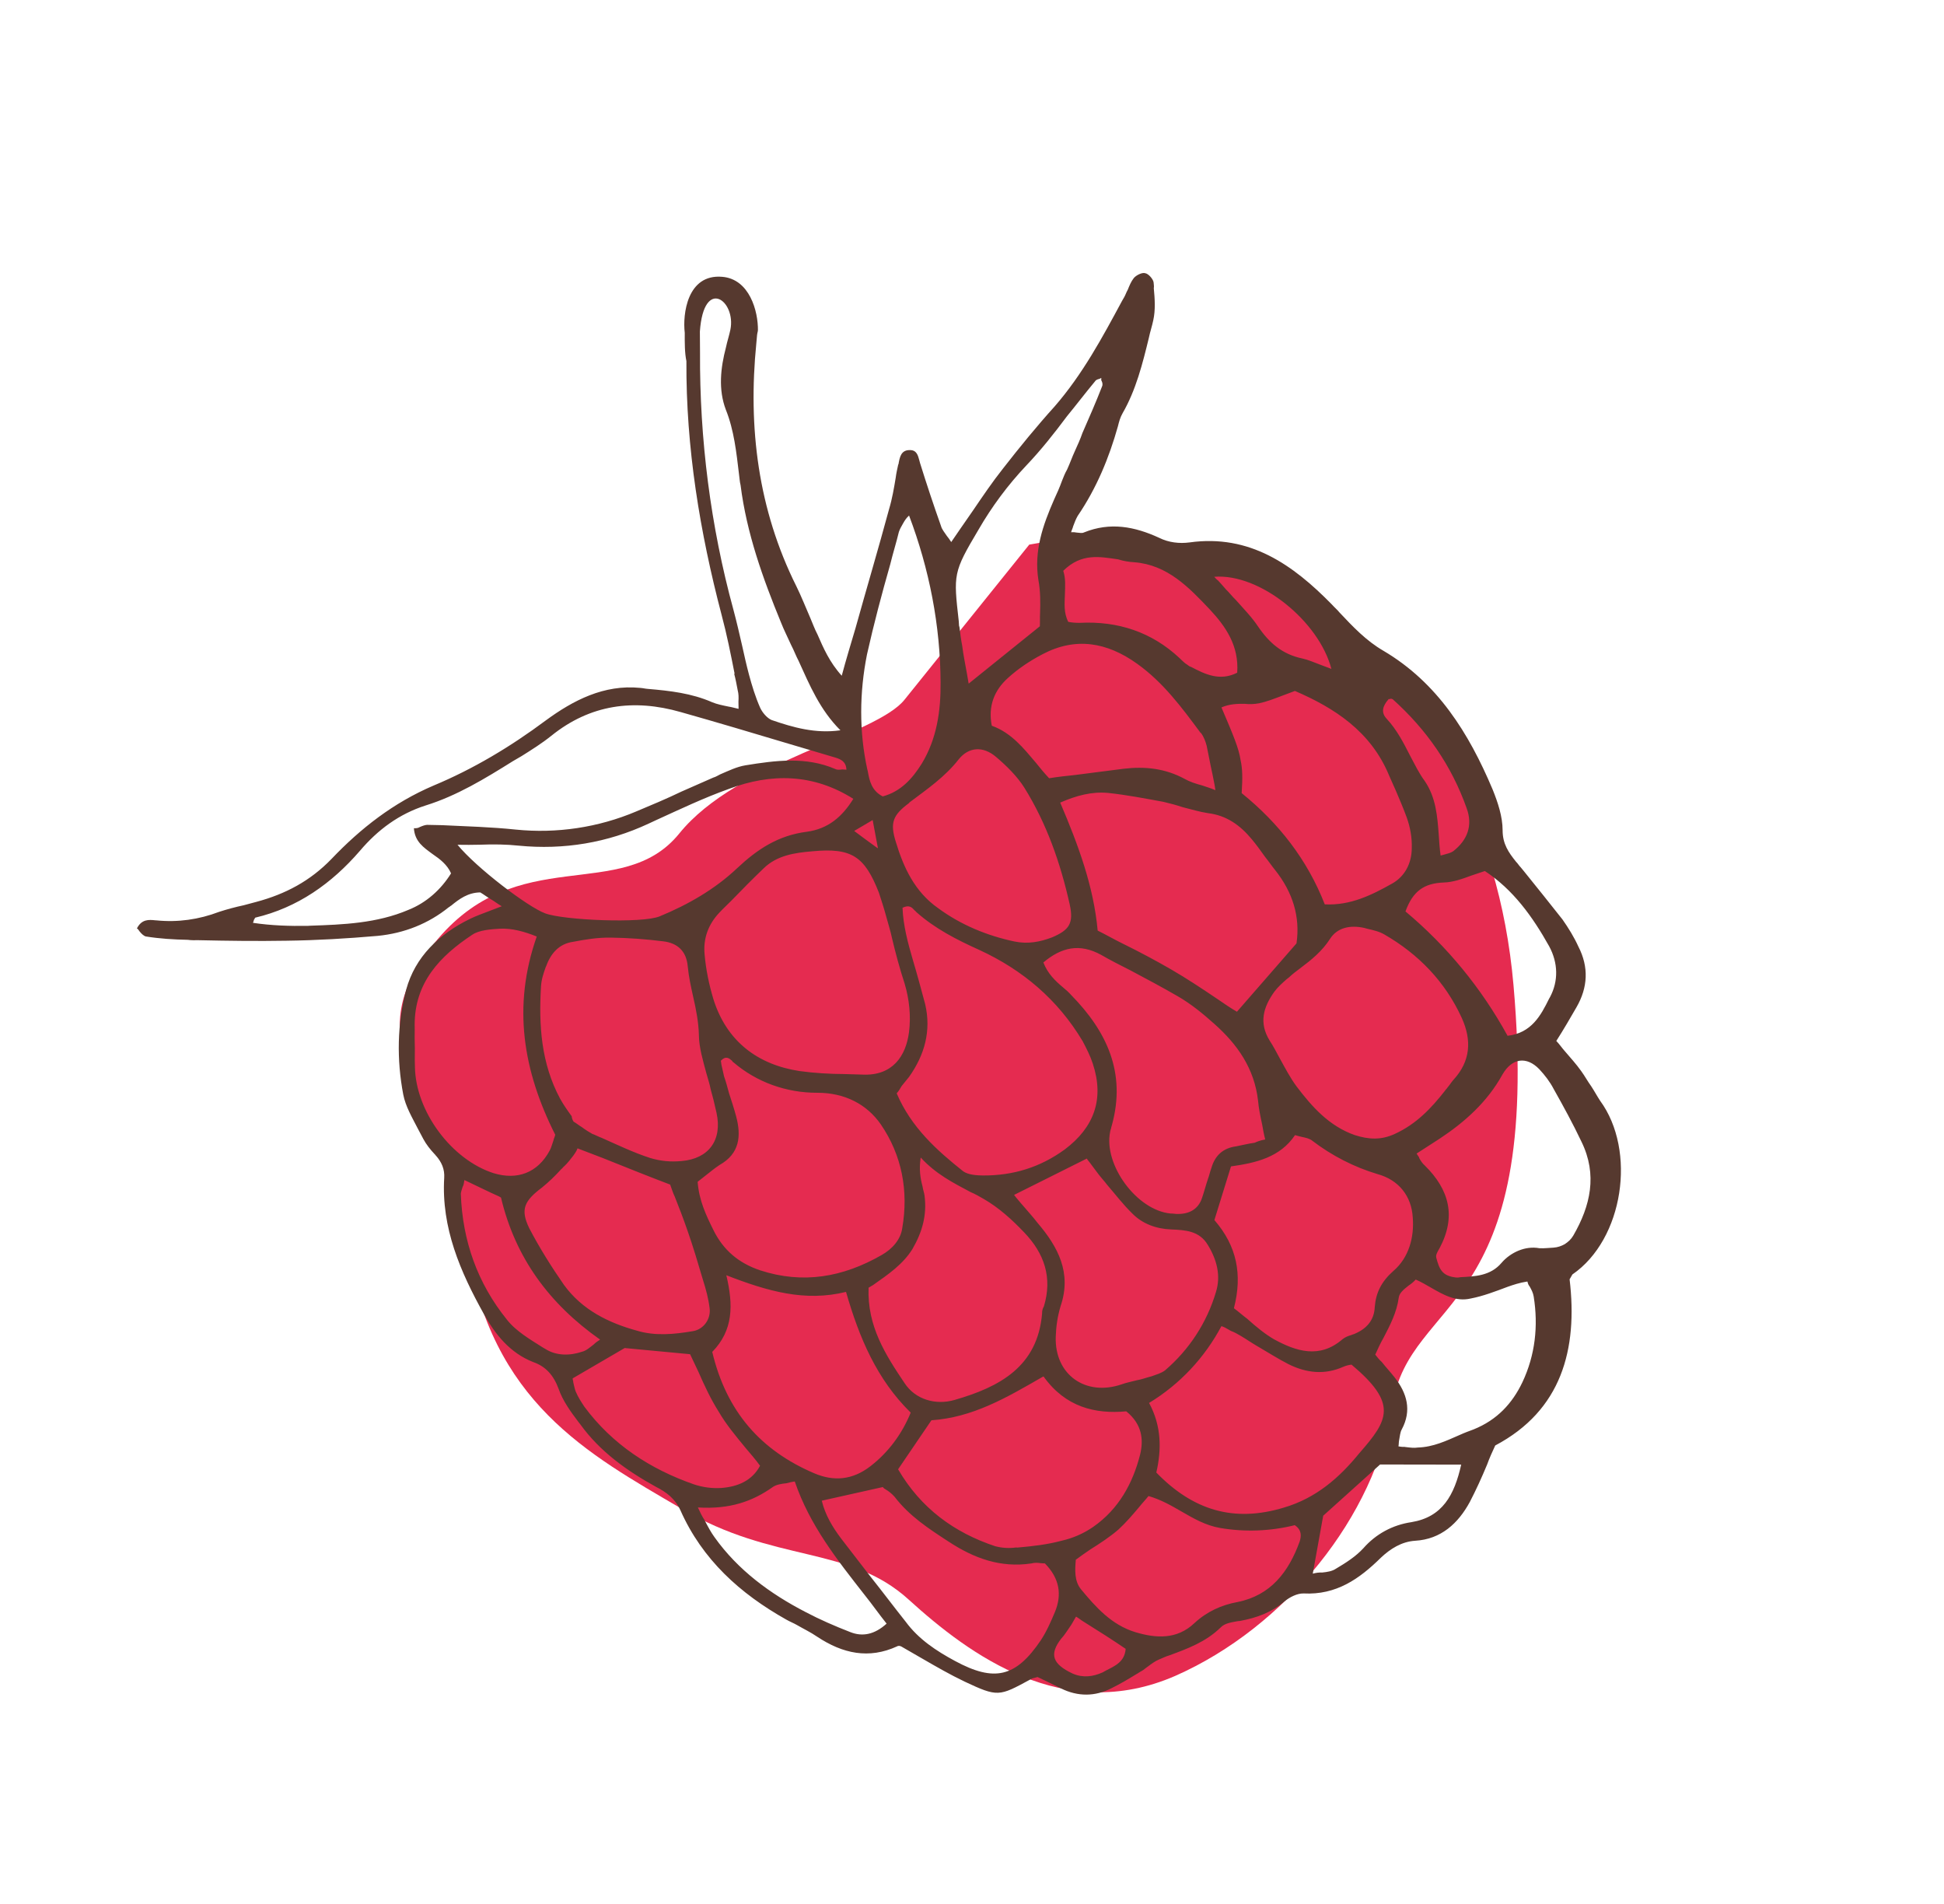
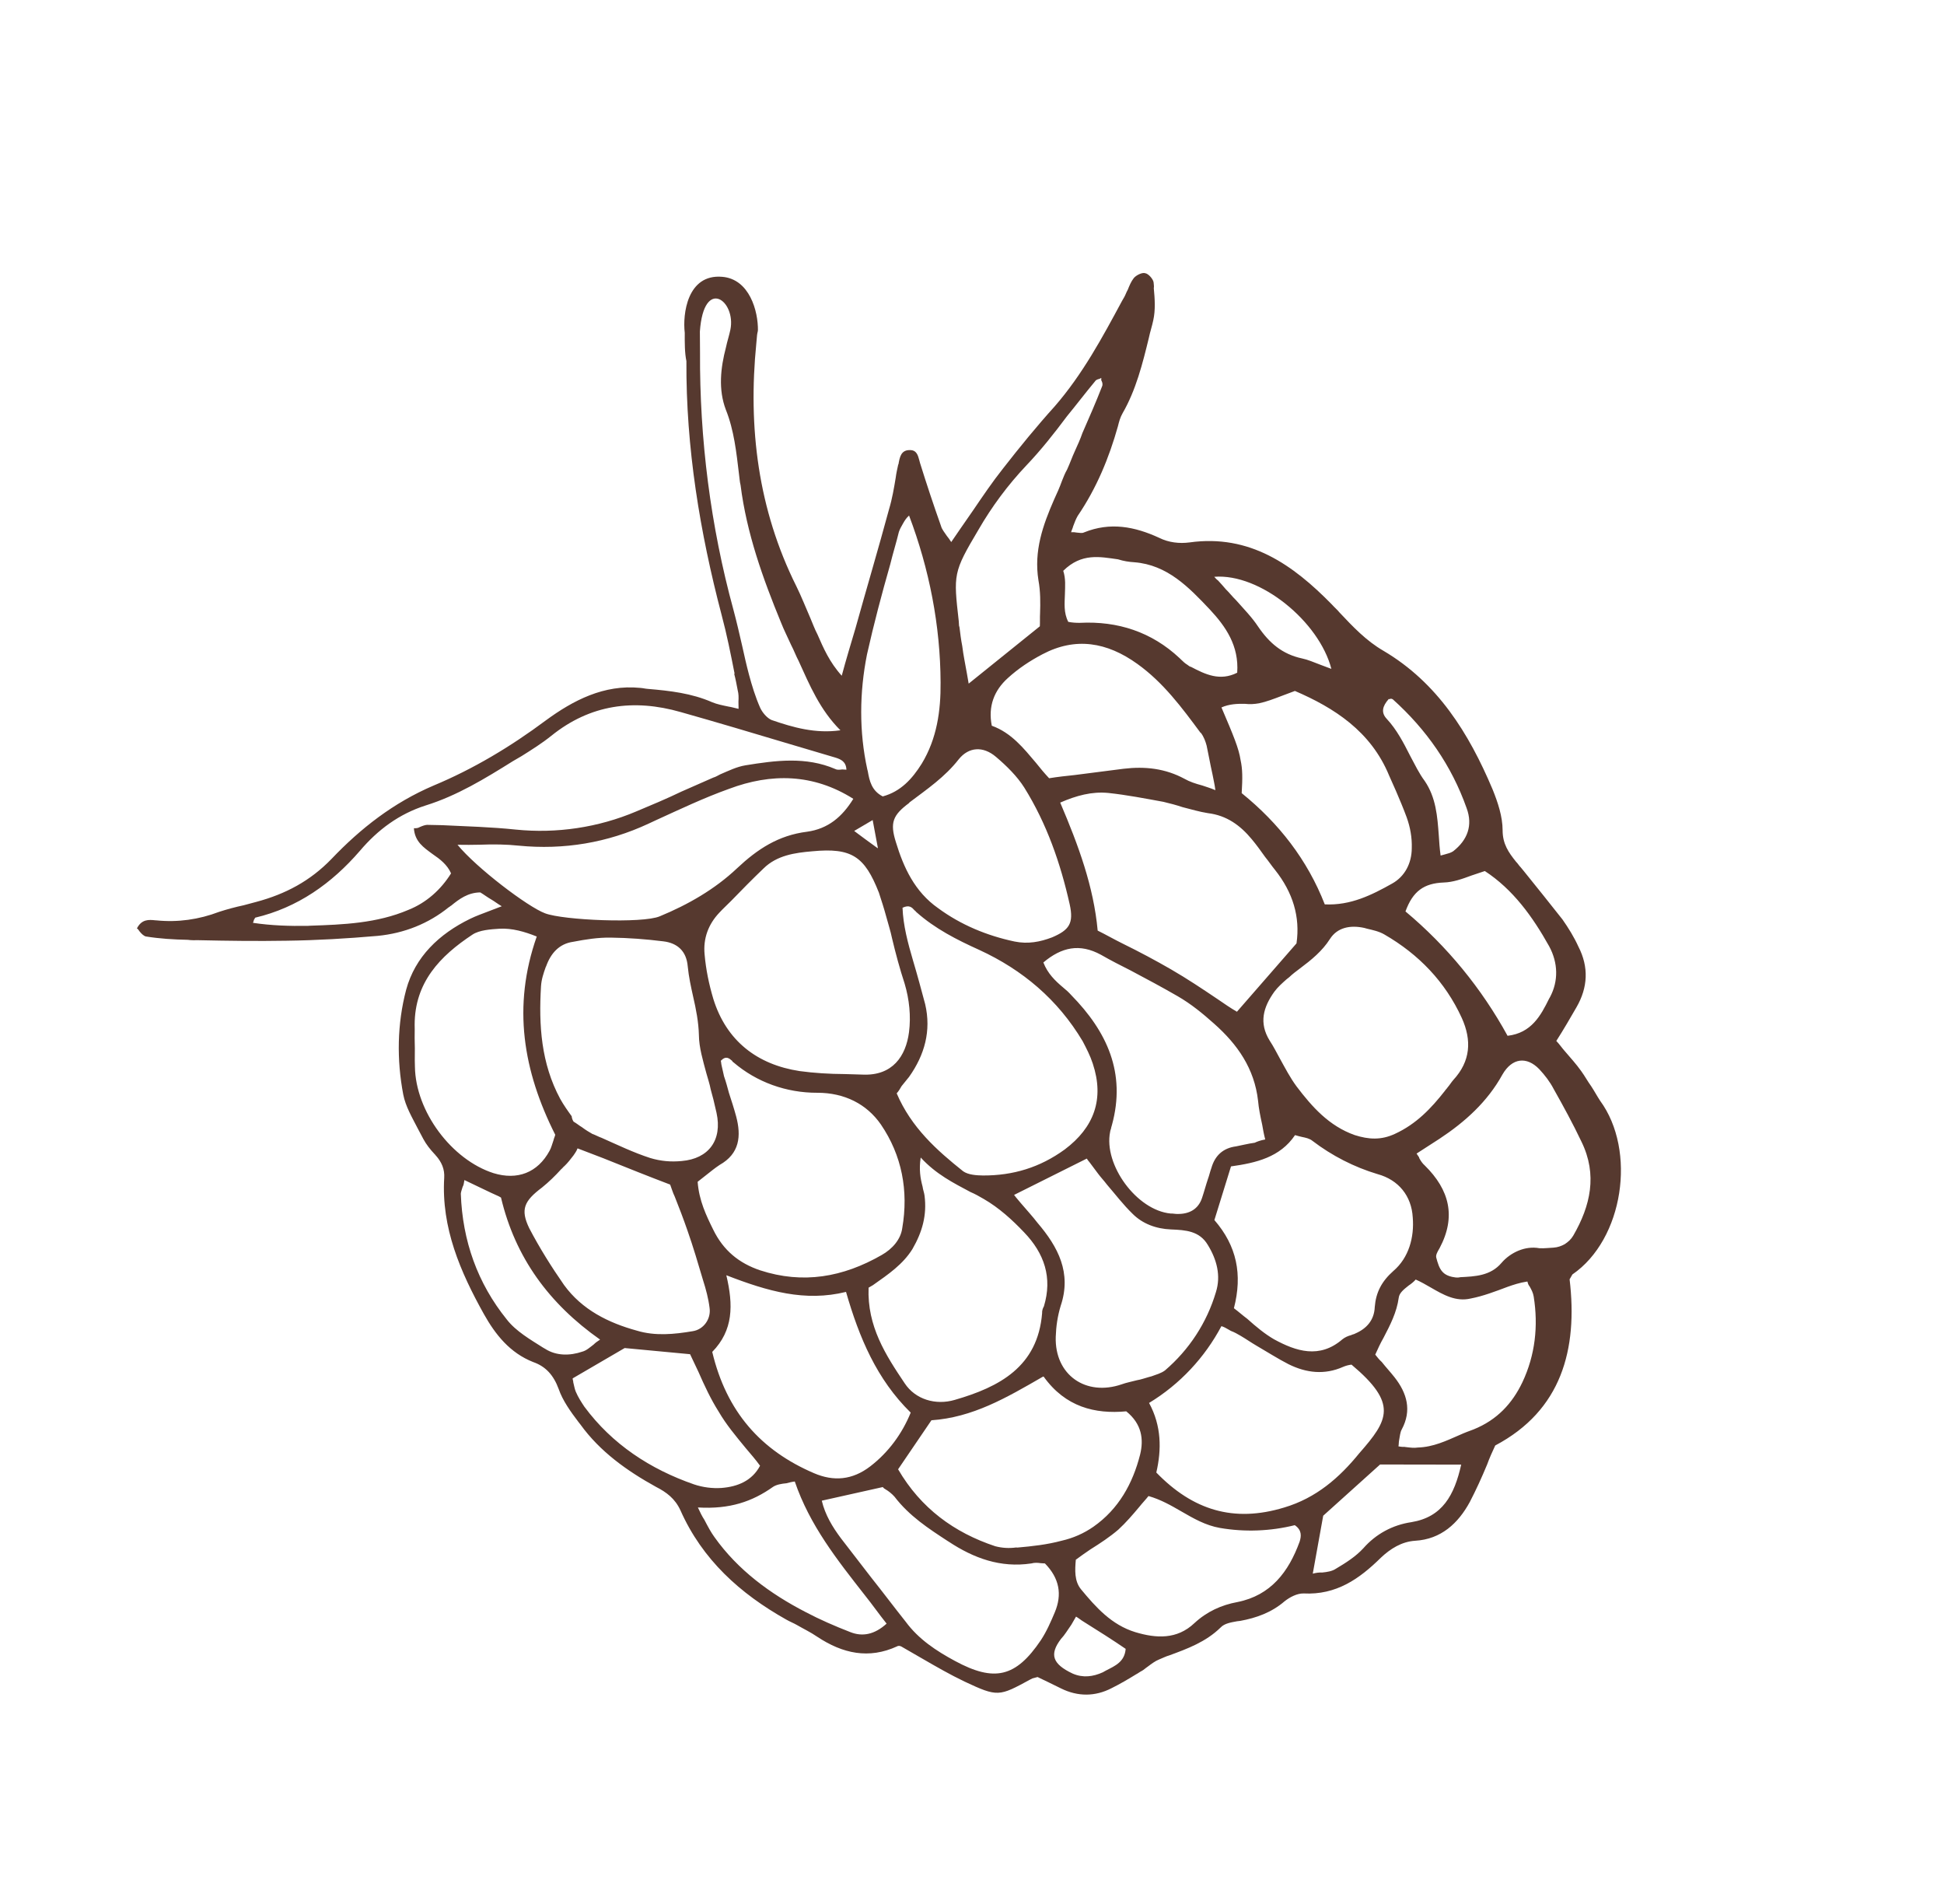
<svg xmlns="http://www.w3.org/2000/svg" width="192" height="188" viewBox="0 0 192 188" fill="none">
-   <path d="M149.482 97.284C146.624 64.625 119.896 50.329 101.655 53.777L89.338 69.088C86.51 72.635 72.809 75.227 67.099 82.29C61.389 89.353 51.035 82.95 42.849 93.197C34.663 103.442 43.7 107.454 46.101 122.961C48.502 138.468 58.053 143.556 67.282 148.956C76.481 154.408 83.806 152.535 89.758 157.959C95.763 163.412 105.07 170.276 116.067 165.485C127.011 160.663 135.849 149.657 137.521 138.772C139.224 127.834 152.362 130.027 149.482 97.284Z" fill="#E52B50" />
  <path fill-rule="evenodd" clip-rule="evenodd" d="M86.189 80.975L86.71 83.76L86.604 83.698C85.708 83.039 85.1 82.617 84.363 82.05L86.189 80.975ZM105.814 160.426C105.422 160.981 105.146 161.46 104.794 161.824C103.628 163.351 103.929 164.305 105.937 165.252C106.956 165.698 107.956 165.565 108.918 165.128C109.033 165.052 109.116 165.029 109.231 164.954C110.14 164.485 111.072 164.101 111.177 162.813C109.854 161.908 108.502 161.055 107.042 160.142C106.776 159.988 106.541 159.781 106.275 159.628C106.09 159.947 105.937 160.213 105.814 160.426ZM119.926 56.955C124.463 56.594 130.288 61.377 131.494 66.047C131.144 65.916 130.794 65.785 130.444 65.653C129.744 65.391 129.181 65.137 128.61 65.02C126.653 64.6 125.37 63.504 124.256 61.868C123.651 60.951 122.846 60.132 122.073 59.259C121.708 58.907 121.428 58.532 121.064 58.18C120.806 57.889 120.601 57.629 120.29 57.308C120.184 57.246 120.055 57.101 119.926 56.955ZM137.152 69.03C136.531 69.736 136.384 70.36 136.953 70.972C137.962 72.052 138.627 73.358 139.292 74.664C139.738 75.49 140.153 76.368 140.714 77.117C141.827 78.754 141.963 80.606 142.1 82.459C142.143 83.123 142.186 83.786 142.282 84.48C142.449 84.435 142.533 84.412 142.701 84.367C143.037 84.277 143.289 84.21 143.518 84.059C144.933 82.96 145.488 81.506 144.848 79.788C143.365 75.597 140.881 72.034 137.563 69.054C137.51 69.023 137.457 68.993 137.32 68.985C137.373 69.015 137.289 69.038 137.152 69.03ZM129.656 155.387C129.992 155.297 130.297 155.26 130.571 155.277C131.097 155.226 131.57 155.144 131.914 154.917C132.885 154.342 133.886 153.714 134.652 152.879C135.893 151.467 137.543 150.575 139.404 150.301C142.463 149.796 143.639 147.637 144.316 144.621L136.305 144.608L130.687 149.667L129.656 155.387ZM45.691 117.199C45.59 117.496 45.521 117.74 45.513 117.877C45.675 122.512 47.158 126.703 50.054 130.291C50.948 131.446 52.385 132.275 53.631 133.066C53.684 133.097 53.791 133.158 53.844 133.189C54.931 133.887 56.28 133.886 57.517 133.464C57.937 133.352 58.258 133.041 58.633 132.761C58.809 132.578 59.038 132.427 59.268 132.276C54.222 128.724 50.889 124.174 49.482 118.253L49.269 118.13C48.25 117.683 47.155 117.122 45.869 116.522C45.822 116.849 45.783 117.04 45.691 117.199ZM105.012 56.363C105.267 57.149 105.195 57.888 105.177 58.658C105.15 59.565 105.039 60.494 105.508 61.404C105.888 61.481 106.3 61.506 106.658 61.5C110.386 61.311 113.735 62.393 116.498 64.982C116.551 65.012 116.627 65.127 116.68 65.158C116.863 65.334 117.045 65.51 117.258 65.633C117.364 65.694 117.493 65.84 117.63 65.848C119.045 66.594 120.49 67.286 122.193 66.425C122.38 63.765 121.063 61.869 119.485 60.178C117.414 57.988 115.289 55.769 112.028 55.518C111.479 55.485 110.961 55.399 110.421 55.229C108.646 54.984 106.826 54.572 105.012 56.363ZM69.57 150.074C69.94 150.784 70.213 151.296 70.569 151.786C72.879 155.035 76.07 157.374 79.568 159.181C80.982 159.927 82.458 160.566 83.965 161.152C85.175 161.638 86.372 161.407 87.566 160.322C86.823 159.396 86.165 158.448 85.422 157.523C82.686 154.027 79.972 150.616 78.497 146.287C78.192 146.324 77.94 146.391 77.689 146.459C77.162 146.51 76.689 146.592 76.346 146.819C74.304 148.265 72.082 149.041 68.927 148.851C69.146 149.333 69.343 149.73 69.57 150.074ZM138.812 89.998C142.928 93.439 146.339 97.608 148.895 102.277C151.251 102.005 152.181 100.272 152.996 98.614L153.089 98.454C153.926 96.88 153.896 95.088 153.004 93.438C151.363 90.504 149.432 87.827 146.65 86.009C146.199 86.174 145.78 86.287 145.329 86.452C144.428 86.784 143.527 87.115 142.59 87.141C140.631 87.216 139.537 88.004 138.812 89.998ZM89.216 51.643C89.001 52.016 88.879 52.228 88.778 52.525C88.522 53.584 88.182 54.665 87.925 55.723C87.089 58.646 86.306 61.6 85.63 64.615C84.881 68.37 84.841 72.249 85.663 75.988L85.708 76.156C85.871 77.102 86.088 78.079 87.183 78.64C88.946 78.167 90.095 76.915 91.039 75.402C92.536 72.932 92.922 70.174 92.897 67.392C92.876 61.774 91.78 56.175 89.784 50.906C89.493 51.164 89.339 51.43 89.216 51.643ZM56.56 136.105C56.552 136.242 56.627 136.357 56.619 136.494C56.709 136.83 56.746 137.135 56.867 137.418C57.108 137.983 57.411 138.441 57.714 138.9C60.464 142.617 64.226 145.073 68.541 146.571C69.432 146.872 70.361 146.983 71.246 146.926C72.877 146.803 74.29 146.2 75.067 144.732C74.635 144.128 74.119 143.546 73.657 142.996C72.656 141.779 71.731 140.677 70.982 139.394C70.202 138.163 69.568 136.803 68.987 135.474C68.692 134.879 68.451 134.313 68.156 133.718L61.696 133.11L56.56 136.105ZM108.77 37.316C108.656 37.392 108.572 37.415 108.488 37.437C108.32 37.482 108.205 37.558 108.144 37.664C107.224 38.765 106.327 39.95 105.377 41.105C104.119 42.791 102.809 44.447 101.369 45.958C99.546 47.886 97.959 50.02 96.638 52.309C94.126 56.536 94.171 56.703 94.692 61.333L94.72 61.775L94.765 61.943C94.839 62.553 94.912 63.163 95.039 63.804C95.149 64.719 95.344 65.612 95.507 66.557L95.671 67.503L102.701 61.841C102.725 61.429 102.697 60.987 102.722 60.575C102.757 59.531 102.769 58.403 102.561 57.29C102.101 54.399 102.997 51.864 104.113 49.316C104.398 48.7 104.652 48.137 104.884 47.49C105.045 47.087 105.177 46.737 105.392 46.364C105.676 45.748 105.877 45.154 106.162 44.538C106.416 43.975 106.701 43.359 106.902 42.766C107.572 41.236 108.242 39.707 108.828 38.201C108.92 38.041 108.905 37.82 108.807 37.621C108.754 37.591 108.762 37.453 108.77 37.316ZM148.921 127.057C147.654 127.532 146.471 127.984 145.273 128.215C143.793 128.566 142.569 127.86 141.291 127.122C140.812 126.846 140.333 126.569 139.824 126.346C139.617 126.581 139.357 126.786 139.127 126.937C138.607 127.347 138.202 127.68 138.146 128.145C137.949 129.592 137.296 130.847 136.642 132.102C136.335 132.634 136.081 133.197 135.827 133.76C136.032 134.02 136.236 134.28 136.472 134.487C136.881 135.007 137.321 135.474 137.73 135.994C138.958 137.554 139.461 139.264 138.439 141.157C138.285 141.423 138.261 141.835 138.183 142.216C138.144 142.406 138.158 142.627 138.119 142.818C138.309 142.857 138.447 142.865 138.584 142.873C138.668 142.851 138.721 142.881 138.858 142.89C139.323 142.945 139.65 142.992 140.039 142.933C141.556 142.886 142.832 142.275 144.161 141.694C144.642 141.475 145.093 141.309 145.543 141.143C147.857 140.208 149.358 138.592 150.366 136.477C151.628 133.8 151.938 130.927 151.478 128.037C151.419 127.648 151.245 127.334 151.071 127.021C150.942 126.876 150.897 126.708 150.852 126.54C150.074 126.658 149.456 126.869 148.921 127.057ZM106.254 154.01C106.165 155.023 106.1 156.121 106.767 156.932C108.23 158.699 109.777 160.444 112.129 161.163C114.185 161.782 116.242 161.906 117.964 160.274C119.189 159.137 120.632 158.48 122.219 158.19C125.507 157.533 127.271 155.217 128.359 152.226C128.529 151.685 128.593 151.084 127.878 150.6C125.474 151.199 122.936 151.295 120.483 150.872C119.067 150.622 117.896 149.946 116.672 149.239C115.661 148.655 114.65 148.072 113.432 147.723C113.163 148.065 112.811 148.429 112.543 148.771C111.861 149.584 111.209 150.343 110.452 151.041C109.61 151.761 108.693 152.367 107.691 152.995C107.233 153.298 106.743 153.654 106.254 154.01ZM119.748 76.437C119.509 75.376 119.368 74.515 119.173 73.622C119.061 73.202 118.895 72.752 118.615 72.377L118.562 72.346C116.728 69.869 114.894 67.391 112.334 65.558C109.325 63.395 106.218 62.878 102.947 64.609C101.725 65.251 100.578 66.008 99.53 66.964C98.191 68.178 97.574 69.737 97.954 71.66C99.895 72.355 101.122 73.915 102.305 75.308C102.715 75.828 103.177 76.379 103.617 76.846C104.479 76.705 105.31 76.617 106.141 76.529C107.751 76.323 109.36 76.117 110.969 75.91C113.105 75.653 115.101 75.883 116.994 76.905C117.473 77.182 118.067 77.382 118.744 77.561C119.094 77.692 119.528 77.8 120.038 78.024C119.964 77.414 119.829 76.91 119.748 76.437ZM81.164 148.182C81.493 149.578 82.22 150.778 83.061 151.902C84.031 153.172 85.054 154.472 86.024 155.742C87.176 157.187 88.298 158.686 89.45 160.132C90.723 161.861 92.471 163.012 94.311 164.003C98.204 166.109 100.325 165.631 102.804 161.952C103.379 161.078 103.795 160.112 104.18 159.199C104.92 157.427 104.63 155.84 103.203 154.378C103.066 154.369 102.929 154.361 102.792 154.353C102.464 154.306 102.19 154.289 101.854 154.379C98.826 154.831 96.185 153.874 93.67 152.209L93.617 152.178C91.709 150.935 89.801 149.691 88.346 147.787C88.088 147.496 87.747 147.228 87.481 147.074C87.374 147.013 87.268 146.951 87.192 146.836L81.164 148.182ZM139.909 113.907C139.985 114.021 140.061 114.136 140.137 114.251C140.137 114.251 140.19 114.281 140.159 114.335C140.333 114.648 140.484 114.877 140.72 115.084C143.163 117.488 143.83 120.144 142.185 123.239L142.124 123.345C141.97 123.611 141.786 123.931 141.853 124.182C141.988 124.686 142.146 125.274 142.51 125.626C142.821 125.948 143.308 126.087 143.773 126.142C143.91 126.151 144.047 126.159 144.215 126.114C145.679 126.037 147.196 125.99 148.292 124.707C148.736 124.183 149.34 123.751 149.989 123.487C150.638 123.223 151.332 123.127 152.041 123.252C152.315 123.269 152.536 123.254 152.757 123.24C152.978 123.226 153.199 123.212 153.421 123.197C153.863 123.169 154.229 123.026 154.543 122.852C154.887 122.625 155.177 122.367 155.392 121.994C157.082 119.067 157.79 115.998 156.196 112.737C155.365 110.98 154.397 109.215 153.452 107.534C153.082 106.823 152.597 106.188 152.028 105.576C150.784 104.29 149.342 104.451 148.39 106.101C146.907 108.793 144.695 110.78 142.172 112.446L139.909 113.907ZM92.66 89.678C94.901 91.327 97.481 92.391 100.199 92.967C101.532 93.24 102.73 93.008 103.913 92.556C105.608 91.832 106.061 91.171 105.65 89.302C104.738 85.227 103.376 81.319 101.166 77.772C100.462 76.656 99.423 75.63 98.375 74.741C97.091 73.645 95.681 73.754 94.7 74.961C93.328 76.724 91.577 77.912 89.818 79.238L89.787 79.292C88.173 80.489 87.88 81.242 88.482 83.15C89.24 85.646 90.335 88.052 92.66 89.678ZM56.643 114.085C56.344 114.48 56.075 114.822 55.754 115.133C55.639 115.208 55.547 115.368 55.432 115.444C54.843 116.097 54.2 116.719 53.534 117.257C51.775 118.583 51.367 119.412 52.274 121.284C53.286 123.216 54.467 125.104 55.709 126.886C57.49 129.333 60.083 130.618 62.9 131.392C64.712 131.942 66.595 131.752 68.403 131.447C69.486 131.292 70.238 130.236 70.082 129.153C69.972 128.238 69.725 127.314 69.447 126.444C68.966 124.818 68.463 123.109 67.898 121.506C67.499 120.353 67.047 119.169 66.64 118.154C66.444 117.757 66.332 117.337 66.188 116.97C64.035 116.153 62.019 115.343 60.002 114.534L59.599 114.372L57.042 113.393C56.911 113.743 56.735 113.925 56.643 114.085ZM122.636 78.317C126.312 81.291 129.124 84.901 130.842 89.3C133.395 89.425 135.496 88.368 137.49 87.248C138.743 86.553 139.427 85.245 139.434 83.758C139.469 82.714 139.283 81.684 138.929 80.7C138.598 79.799 138.236 78.951 137.874 78.103C137.655 77.622 137.413 77.057 137.195 76.576C135.392 72.2 131.759 69.89 127.894 68.226C127.444 68.392 127.077 68.535 126.627 68.701C125.81 69.01 125.077 69.296 124.352 69.445C123.879 69.527 123.437 69.555 122.972 69.5C122.203 69.481 121.402 69.516 120.638 69.855C121.845 72.681 122.351 73.895 122.528 75.062C122.723 75.955 122.726 76.809 122.636 78.317ZM53.012 92.475C51.802 91.989 50.584 91.641 49.341 91.704C48.457 91.761 47.351 91.832 46.663 92.286C43.452 94.406 40.956 97.01 40.953 101.194C40.973 101.774 40.94 102.322 40.96 102.902C40.995 103.702 40.945 104.525 40.98 105.326C41.044 109.762 44.613 114.519 48.746 115.841C51.098 116.56 53.098 115.799 54.274 113.64C54.459 113.32 54.536 112.94 54.668 112.59C54.707 112.399 54.799 112.24 54.838 112.049C51.664 105.747 50.588 99.377 53.012 92.475ZM70.345 133.491C71.752 139.412 75.157 143.223 80.391 145.465C82.324 146.296 84.177 146.16 85.966 144.781C87.756 143.401 89.106 141.555 89.946 139.486C86.591 136.201 84.857 132.077 83.558 127.566C79.506 128.562 75.852 127.517 71.736 125.921C72.439 128.881 72.428 131.358 70.345 133.491ZM45.186 83.415C47.058 85.702 52.141 89.559 53.837 90.184C55.641 90.87 63.468 91.203 65.163 90.478C67.958 89.325 70.609 87.804 72.799 85.733C74.812 83.844 76.876 82.481 79.705 82.128C81.787 81.84 83.18 80.657 84.278 78.878C80.325 76.383 76.171 76.327 72.003 77.894C69.499 78.79 67.146 79.915 64.74 81.01C64.541 81.108 64.259 81.228 64.06 81.327C59.981 83.229 55.672 83.934 51.237 83.503C50.034 83.376 48.769 83.355 47.389 83.409C46.672 83.422 45.956 83.433 45.186 83.415ZM100.823 118.801C101.415 119.498 101.984 120.11 102.469 120.745C104.501 123.124 105.862 125.684 104.757 128.949C104.448 129.977 104.306 130.959 104.271 132.003C104.155 135.768 107.248 137.909 110.79 136.69C111.24 136.524 111.797 136.42 112.301 136.285C112.69 136.225 113.057 136.082 113.476 135.97C113.56 135.947 113.644 135.925 113.728 135.902C114.179 135.737 114.682 135.602 115.057 135.321C117.437 133.289 119.194 130.614 120.092 127.584C120.602 125.963 120.175 124.368 119.297 122.939C118.472 121.54 117.1 121.458 115.645 121.398C114.189 121.338 112.842 120.844 111.856 119.849C110.945 118.968 110.18 117.959 109.33 116.972C109.05 116.597 108.739 116.276 108.459 115.901C108.178 115.526 107.898 115.151 107.618 114.777C107.489 114.631 107.413 114.517 107.337 114.402L100.156 117.99C100.437 118.365 100.619 118.541 100.823 118.801ZM85.786 127.149C85.639 130.968 87.479 133.804 89.349 136.587C90.409 138.192 92.411 138.78 94.288 138.232C98.715 136.956 102.497 134.953 102.925 129.665C102.91 129.444 102.98 129.2 103.103 128.987C103.962 126.148 103.141 123.759 101.146 121.684C99.955 120.429 98.649 119.249 97.159 118.389C96.733 118.143 96.308 117.897 95.851 117.705C94.17 116.805 92.459 115.959 90.934 114.298C90.754 115.471 90.895 116.333 91.12 117.173C91.157 117.478 91.277 117.76 91.314 118.065C91.557 119.98 91.1 121.632 90.117 123.335C89.172 124.847 87.766 125.809 86.214 126.9L85.786 127.149ZM102.988 135.946L103.072 135.924C105.231 138.944 108.162 139.643 111.235 139.359C112.785 140.609 112.969 142.134 112.604 143.626C111.882 146.474 110.491 149.006 107.991 150.755C107.043 151.414 105.997 151.875 104.852 152.136C103.425 152.519 101.984 152.68 100.489 152.811L100.352 152.802C99.658 152.898 98.972 152.857 98.294 152.679C94.245 151.335 90.948 148.934 88.701 145.082L91.993 140.242C96.057 139.963 99.366 138.041 102.988 135.946ZM142.704 107.715C142.765 107.608 142.911 107.479 142.972 107.373C143.179 107.137 143.333 106.871 143.54 106.636C145.248 104.784 145.371 102.726 144.375 100.519C142.744 96.952 140.127 94.234 136.721 92.268C136.188 91.961 135.617 91.844 134.993 91.696C134.94 91.665 134.803 91.657 134.749 91.627C133.363 91.323 132.082 91.576 131.353 92.717C130.593 93.91 129.522 94.782 128.397 95.623C128.023 95.903 127.648 96.184 127.326 96.495C127.212 96.57 127.181 96.624 127.066 96.699C126.63 97.086 126.194 97.473 125.864 97.921C124.783 99.425 124.303 100.994 125.408 102.767C125.787 103.34 126.081 103.936 126.429 104.563C126.951 105.503 127.419 106.412 128.056 107.276C129.587 109.295 131.263 111.185 133.797 112.081C135.175 112.521 136.409 112.595 137.769 111.961C139.892 110.987 141.362 109.424 142.704 107.715ZM133.483 134.748C133.178 134.785 132.926 134.852 132.643 134.973C130.833 135.773 129.027 135.582 127.263 134.705C126.221 134.174 125.187 133.507 124.123 132.892C123.591 132.585 123.036 132.194 122.504 131.886C122.185 131.702 121.919 131.548 121.569 131.417C121.462 131.356 121.409 131.325 121.302 131.264C121.09 131.141 120.877 131.018 120.633 130.948C118.988 134.043 116.545 136.677 113.488 138.531C114.728 140.808 114.725 143.148 114.204 145.402C117.808 149.115 121.835 150.375 126.826 148.858C129.994 147.919 132.29 145.909 134.252 143.494C137.147 140.199 138.069 138.602 133.483 134.748ZM124.961 112.514C124.826 112.01 124.744 111.537 124.662 111.064C124.468 110.172 124.319 109.447 124.254 108.699C123.894 105.512 122.22 103.126 119.92 101.088C118.796 100.085 117.642 99.135 116.311 98.367C114.768 97.475 113.194 96.638 111.673 95.83C110.684 95.331 109.696 94.831 108.738 94.278C106.632 93.132 104.846 93.521 103.048 95.037C103.478 96.137 104.206 96.841 105.019 97.523C105.308 97.761 105.543 97.968 105.801 98.259C109.329 101.857 111.232 105.936 109.822 111.082C109.791 111.135 109.783 111.272 109.752 111.326C109.744 111.463 109.652 111.622 109.643 111.76C108.981 114.996 112.261 119.515 115.629 119.828C115.85 119.813 116.094 119.883 116.315 119.869C117.443 119.882 118.352 119.413 118.723 118.279C118.924 117.685 119.102 117.008 119.303 116.414C119.434 116.064 119.512 115.683 119.643 115.333C119.992 114.115 120.78 113.364 122.084 113.195C122.641 113.09 123.229 112.933 123.923 112.837C124.121 112.739 124.488 112.596 124.961 112.514ZM128.05 93.152C128.428 90.531 127.691 88.119 125.925 85.893C125.592 85.488 125.289 85.029 124.955 84.624C124.524 84.02 124.092 83.416 123.629 82.865C122.5 81.503 121.155 80.514 119.296 80.292C118.451 80.159 117.667 79.919 116.799 79.701C116.205 79.501 115.527 79.322 114.903 79.175C113.106 78.847 111.255 78.488 109.449 78.297C107.834 78.145 106.323 78.55 104.712 79.251C106.522 83.49 108.013 87.544 108.413 91.89C109.242 92.298 110.04 92.759 110.869 93.167C112.527 93.982 114.102 94.82 115.645 95.711C117.242 96.633 118.777 97.661 120.259 98.658C120.92 99.111 121.528 99.533 122.166 99.902L128.05 93.152ZM123.182 130.22C124.07 131.017 124.936 131.73 125.841 132.252C128 133.428 130.322 134.2 132.587 132.244C132.847 132.039 133.129 131.918 133.465 131.828C133.58 131.753 133.717 131.761 133.832 131.685C134.962 131.202 135.728 130.367 135.779 129.049C135.892 127.624 136.454 126.529 137.617 125.498C139.155 124.186 139.69 122.153 139.531 120.216C139.411 118.089 138.13 116.498 136.044 115.932C133.745 115.244 131.555 114.121 129.633 112.657C129.344 112.419 128.963 112.341 128.582 112.263C128.392 112.224 128.148 112.154 127.905 112.085C126.424 114.281 124.051 114.827 121.58 115.174L119.94 120.472C122.155 123.028 122.729 125.843 121.868 129.178C122.316 129.507 122.734 129.89 123.182 130.22ZM70.437 121.41C71.442 123.48 72.991 124.73 75.069 125.433C79.308 126.816 83.26 126.117 87.081 123.923C88.135 123.326 88.963 122.384 89.112 121.265C89.746 117.586 89.076 114.077 87.001 111.034C85.607 109.023 83.417 107.9 80.719 107.903C77.662 107.913 74.725 106.855 72.447 104.902C72.393 104.871 72.34 104.84 72.318 104.756C72.029 104.519 71.718 104.197 71.19 104.744C71.235 104.911 71.226 105.049 71.271 105.216C71.361 105.552 71.421 105.941 71.51 106.277C71.699 106.811 71.856 107.399 71.991 107.903C72.247 108.689 72.502 109.475 72.705 110.231C73.222 112.161 73.062 113.914 71.067 115.033C70.609 115.336 70.203 115.67 69.683 116.079C69.423 116.283 69.163 116.488 68.903 116.693C69.04 118.546 69.75 120.02 70.437 121.41ZM56.65 110.754C56.969 110.938 57.205 111.145 57.471 111.299C57.866 111.598 58.185 111.782 58.504 111.966C58.801 112.067 59.121 112.251 59.417 112.352C61 113.052 62.551 113.806 64.226 114.347C65.253 114.657 66.267 114.745 67.319 114.643C70.003 114.419 71.353 112.572 70.77 109.894C70.658 109.475 70.576 109.002 70.464 108.582C70.374 108.246 70.284 107.91 70.194 107.575C70.09 107.018 69.901 106.483 69.766 105.98C69.429 104.72 69.038 103.431 69.028 102.219C68.996 100.923 68.743 99.641 68.459 98.413C68.242 97.436 68.025 96.459 67.923 95.407C67.793 93.912 66.904 93.116 65.51 92.95C63.788 92.736 62.089 92.606 60.329 92.583C59.063 92.562 57.812 92.763 56.615 92.994C55.227 93.186 54.399 94.127 53.936 95.421L53.905 95.474C53.674 96.121 53.473 96.715 53.432 97.4C53.201 101.241 53.444 105 55.326 108.499C55.674 109.126 56.106 109.73 56.462 110.219C56.476 110.44 56.574 110.639 56.65 110.754ZM88.562 107.961C90.01 111.352 92.546 113.597 95.121 115.651C95.622 116.011 96.445 116.061 97.078 116.071C100.05 116.084 102.714 115.281 105.161 113.5C108.045 111.333 109.094 108.533 107.928 105.021C107.672 104.235 107.302 103.525 106.931 102.814C104.48 98.703 100.995 95.768 96.735 93.805C94.483 92.789 92.346 91.697 90.516 90.073C90.463 90.042 90.441 89.958 90.334 89.897C90.076 89.606 89.819 89.315 89.139 89.632C89.2 91.37 89.672 93.133 90.175 94.843C90.611 96.301 90.993 97.728 91.375 99.155C91.989 101.78 91.323 104.162 89.789 106.328C89.551 106.616 89.313 106.905 89.045 107.247C88.891 107.513 88.769 107.726 88.562 107.961ZM41.436 81.676C41.718 81.555 42.001 81.434 42.275 81.451C42.771 81.453 43.182 81.478 43.678 81.48C46.093 81.597 48.54 81.662 50.947 81.916C54.97 82.323 59.081 81.716 62.839 80.124C64.335 79.498 65.832 78.873 67.306 78.163C68.353 77.702 69.399 77.242 70.445 76.782C70.697 76.714 70.926 76.563 71.125 76.465C71.973 76.103 72.767 75.71 73.629 75.569C76.604 75.086 79.601 74.688 82.5 75.936C82.659 76.028 82.88 76.014 83.186 75.977C83.323 75.985 83.46 75.993 83.597 76.002C83.562 75.201 83.053 74.978 82.512 74.808C80.998 74.359 79.483 73.91 77.968 73.461C74.398 72.394 70.828 71.326 67.227 70.311C62.598 68.987 58.297 69.555 54.449 72.655C53.523 73.398 52.522 74.026 51.521 74.655C51.208 74.829 50.978 74.98 50.665 75.154C47.89 76.887 45.146 78.567 42.032 79.536C39.422 80.371 37.319 81.924 35.541 84.02C32.76 87.239 29.395 89.625 25.206 90.613C25.206 90.613 25.145 90.719 25.083 90.826C25.053 90.879 25.044 91.016 24.983 91.123C26.811 91.397 28.625 91.451 30.416 91.421L30.637 91.407C33.893 91.299 37.232 91.169 40.34 89.842C42.089 89.148 43.542 87.859 44.548 86.24C44.186 85.392 43.449 84.825 42.735 84.341C41.839 83.682 40.964 83.106 40.879 81.78C41.153 81.796 41.321 81.751 41.436 81.676ZM71.049 90.116C69.961 91.262 69.437 92.662 69.59 94.241C69.721 95.735 70.019 97.185 70.454 98.642C71.747 102.795 74.801 105.125 78.975 105.761C80.422 105.958 81.931 106.049 83.418 106.056C84.05 106.066 84.599 106.099 85.231 106.11C88.143 106.229 89.47 104.299 89.778 101.922C89.983 100.338 89.807 98.675 89.349 97.133C88.861 95.645 88.456 94.134 88.104 92.654C87.955 91.929 87.722 91.227 87.519 90.471C87.317 89.716 87.061 88.929 86.805 88.143C85.396 84.562 84.127 83.687 80.223 84.059C78.507 84.204 76.73 84.455 75.413 85.752C74.303 86.815 73.277 87.854 72.22 88.947C71.868 89.311 71.432 89.698 71.049 90.116ZM72.136 32.557C72.019 33.128 71.818 33.722 71.701 34.293C71.166 36.326 70.928 38.459 71.689 40.459C72.503 42.49 72.73 44.679 72.987 46.815C73.046 47.203 73.052 47.562 73.142 47.898C73.739 52.641 75.342 57.115 77.145 61.491C77.431 62.224 77.801 62.934 78.141 63.698C78.413 64.21 78.601 64.744 78.873 65.256C79.968 67.662 80.978 70.09 83.005 72.112C80.534 72.459 78.341 71.832 76.21 71.098C75.754 70.906 75.291 70.355 75.072 69.874C74.612 68.827 74.266 67.705 73.974 66.614C73.726 65.691 73.51 64.714 73.293 63.737C73.031 62.593 72.747 61.364 72.432 60.189C70.175 51.932 69.092 43.359 69.138 34.8C69.126 34.083 69.136 33.451 69.124 32.734C69.507 27.278 72.72 29.701 72.136 32.557ZM67.63 32.865C67.409 31.034 67.869 27.042 71.321 27.332C74.033 27.55 74.888 30.74 74.857 32.638C74.826 32.691 74.849 32.775 74.818 32.828C74.787 32.881 74.81 32.965 74.779 33.019C74.762 33.293 74.715 33.62 74.699 33.895C73.869 42.215 74.87 50.314 78.655 57.892C79.146 58.885 79.575 59.985 80.035 61.031C80.277 61.596 80.465 62.13 80.737 62.642C81.318 63.971 81.922 65.384 83.135 66.723C83.562 65.125 84.041 63.557 84.49 62.042C85.613 58.007 86.751 54.193 87.812 50.265C88.122 49.237 88.294 48.201 88.466 47.166C88.522 46.701 88.631 46.267 88.709 45.886L88.739 45.833C88.864 45.124 88.99 44.416 89.896 44.443C90.529 44.453 90.664 44.957 90.799 45.461C90.821 45.545 90.844 45.629 90.866 45.713C91.513 47.789 92.212 49.896 92.942 51.949C93.032 52.285 93.29 52.576 93.517 52.92C93.646 53.065 93.798 53.295 93.949 53.524L94.855 52.202C95.276 51.594 95.698 50.986 96.12 50.378C97.056 49.002 98.023 47.574 99.066 46.26C100.706 44.156 102.4 42.082 104.169 40.124C106.92 36.958 108.872 33.33 110.824 29.703L111.039 29.331C111.162 29.118 111.232 28.874 111.386 28.608C111.547 28.205 111.709 27.802 111.978 27.46C112.215 27.171 112.811 26.877 113.108 26.977C113.435 27.024 113.898 27.575 113.935 27.88C113.949 28.101 113.994 28.269 113.955 28.459C114.057 29.512 114.128 30.617 113.903 31.622C113.786 32.194 113.585 32.787 113.468 33.358C112.847 35.909 112.195 38.513 110.874 40.801C110.628 41.227 110.519 41.661 110.411 42.095C109.536 45.209 108.31 48.191 106.438 50.942C106.254 51.262 106.123 51.612 105.992 51.962C105.953 52.152 105.83 52.365 105.791 52.555C106.012 52.541 106.149 52.549 106.34 52.588C106.614 52.605 106.857 52.675 107.056 52.576C109.652 51.521 112.074 51.996 114.485 53.105C115.421 53.574 116.488 53.693 117.487 53.56C123.428 52.733 127.706 55.77 131.545 59.69C131.803 59.981 132.092 60.218 132.296 60.478C133.616 61.879 134.937 63.28 136.64 64.263C141.984 67.42 145.072 72.396 147.41 77.932C147.938 79.231 148.404 80.635 148.406 81.984C148.407 83.333 148.991 84.167 149.733 85.092C149.916 85.269 150.014 85.467 150.196 85.643C150.325 85.789 150.401 85.903 150.529 86.049C151.811 87.64 153.092 89.231 154.319 90.791C154.903 91.625 155.455 92.511 155.893 93.474C156.928 95.491 156.835 97.495 155.699 99.464C155.084 100.529 154.439 101.646 153.71 102.786C154.021 103.108 154.248 103.452 154.506 103.743C155.097 104.439 155.666 105.051 156.174 105.77C156.53 106.259 156.802 106.771 157.158 107.261C157.461 107.719 157.733 108.231 158.036 108.69C161.65 113.615 160.353 122.375 155.299 125.843C155.268 125.896 155.238 125.95 155.176 126.056C155.145 126.109 155.084 126.216 155.023 126.322C155.845 133.254 154.218 139.269 147.678 142.731C147.393 143.347 147.108 143.963 146.877 144.61C146.33 145.926 145.791 147.105 145.168 148.307C144.023 150.413 142.331 151.991 139.762 152.139C138.435 152.225 137.319 152.929 136.386 153.809C134.25 155.911 131.979 157.509 128.74 157.342C128.107 157.332 127.397 157.702 126.877 158.111C125.599 159.218 124.08 159.76 122.493 160.051C122.409 160.073 122.272 160.065 122.188 160.087C121.631 160.192 120.937 160.288 120.554 160.705C119.092 162.132 117.29 162.794 115.488 163.457C115.152 163.547 114.839 163.721 114.472 163.864C114.106 164.007 113.731 164.288 113.357 164.568C113.127 164.72 112.951 164.902 112.752 165C112.554 165.098 112.408 165.227 112.21 165.325C111.438 165.802 110.582 166.301 109.787 166.694C108.168 167.533 106.46 167.541 104.802 166.725C103.973 166.318 103.144 165.91 102.475 165.594C102.391 165.617 102.307 165.639 102.223 165.662C102.139 165.684 102.055 165.707 101.971 165.729L101.773 165.828C98.671 167.514 98.556 167.589 95.262 166.042C93.817 165.35 92.487 164.582 91.05 163.752C90.411 163.384 89.719 162.984 89.027 162.585C88.921 162.523 88.731 162.484 88.616 162.56C85.813 163.851 83.231 163.283 80.716 161.618C80.055 161.165 79.385 160.85 78.693 160.45C78.374 160.266 78.024 160.135 77.651 159.92C73.097 157.361 69.362 153.998 67.204 149.133C66.668 147.972 65.824 147.344 64.782 146.813C61.931 145.238 59.264 143.343 57.332 140.667L57.128 140.407C56.362 139.397 55.575 138.304 55.176 137.151C54.679 135.799 53.905 134.927 52.664 134.495C50.351 133.585 48.919 131.764 47.8 129.77C45.463 125.583 43.577 121.23 43.873 116.292C43.898 115.88 43.839 115.491 43.696 115.125C43.552 114.758 43.325 114.414 43.067 114.123C43.014 114.093 42.992 114.009 42.938 113.978C42.498 113.511 42.089 112.991 41.817 112.479C41.643 112.166 41.447 111.768 41.273 111.455C40.706 110.347 40.055 109.262 39.824 108.064C39.176 104.639 39.223 101.118 40.114 97.73C40.998 94.479 43.363 92.226 46.426 90.73C47.022 90.436 47.64 90.225 48.373 89.939C48.74 89.795 49.106 89.652 49.557 89.486C49.131 89.241 48.843 89.003 48.523 88.819C48.097 88.573 47.756 88.305 47.436 88.12C46.224 88.13 45.36 88.766 44.549 89.434C44.465 89.456 44.404 89.563 44.32 89.585C42.323 91.2 39.926 92.157 37.295 92.412C34.306 92.673 31.294 92.85 28.291 92.89C25.425 92.939 22.536 92.903 19.594 92.837C19.236 92.843 18.877 92.849 18.55 92.801C17.148 92.772 15.776 92.69 14.412 92.47C14.222 92.431 13.987 92.225 13.782 91.965C13.706 91.85 13.631 91.735 13.524 91.674C13.993 90.738 14.732 90.81 15.334 90.874L15.471 90.882C17.551 91.09 19.634 90.802 21.634 90.041C22.42 89.785 23.26 89.56 24.068 89.388C24.488 89.276 24.908 89.163 25.328 89.051C28.182 88.286 30.627 87.001 32.74 84.815C35.619 81.794 38.855 79.263 42.811 77.573C46.736 75.937 50.42 73.735 53.907 71.136C56.614 69.151 59.655 67.572 63.213 67.923C63.487 67.939 63.731 68.009 64.005 68.025C66.169 68.21 68.302 68.449 70.341 69.342C70.797 69.534 71.369 69.651 71.94 69.768C72.267 69.815 72.564 69.916 72.945 69.994C72.931 69.772 72.947 69.498 72.933 69.277C72.958 68.866 72.952 68.507 72.862 68.172C72.757 67.615 72.653 67.058 72.518 66.554L72.549 66.501C72.169 64.579 71.789 62.656 71.271 60.725C69.12 52.529 67.747 44.215 67.793 35.655C67.621 34.846 67.626 33.856 67.63 32.865Z" fill="#56392F" />
</svg>